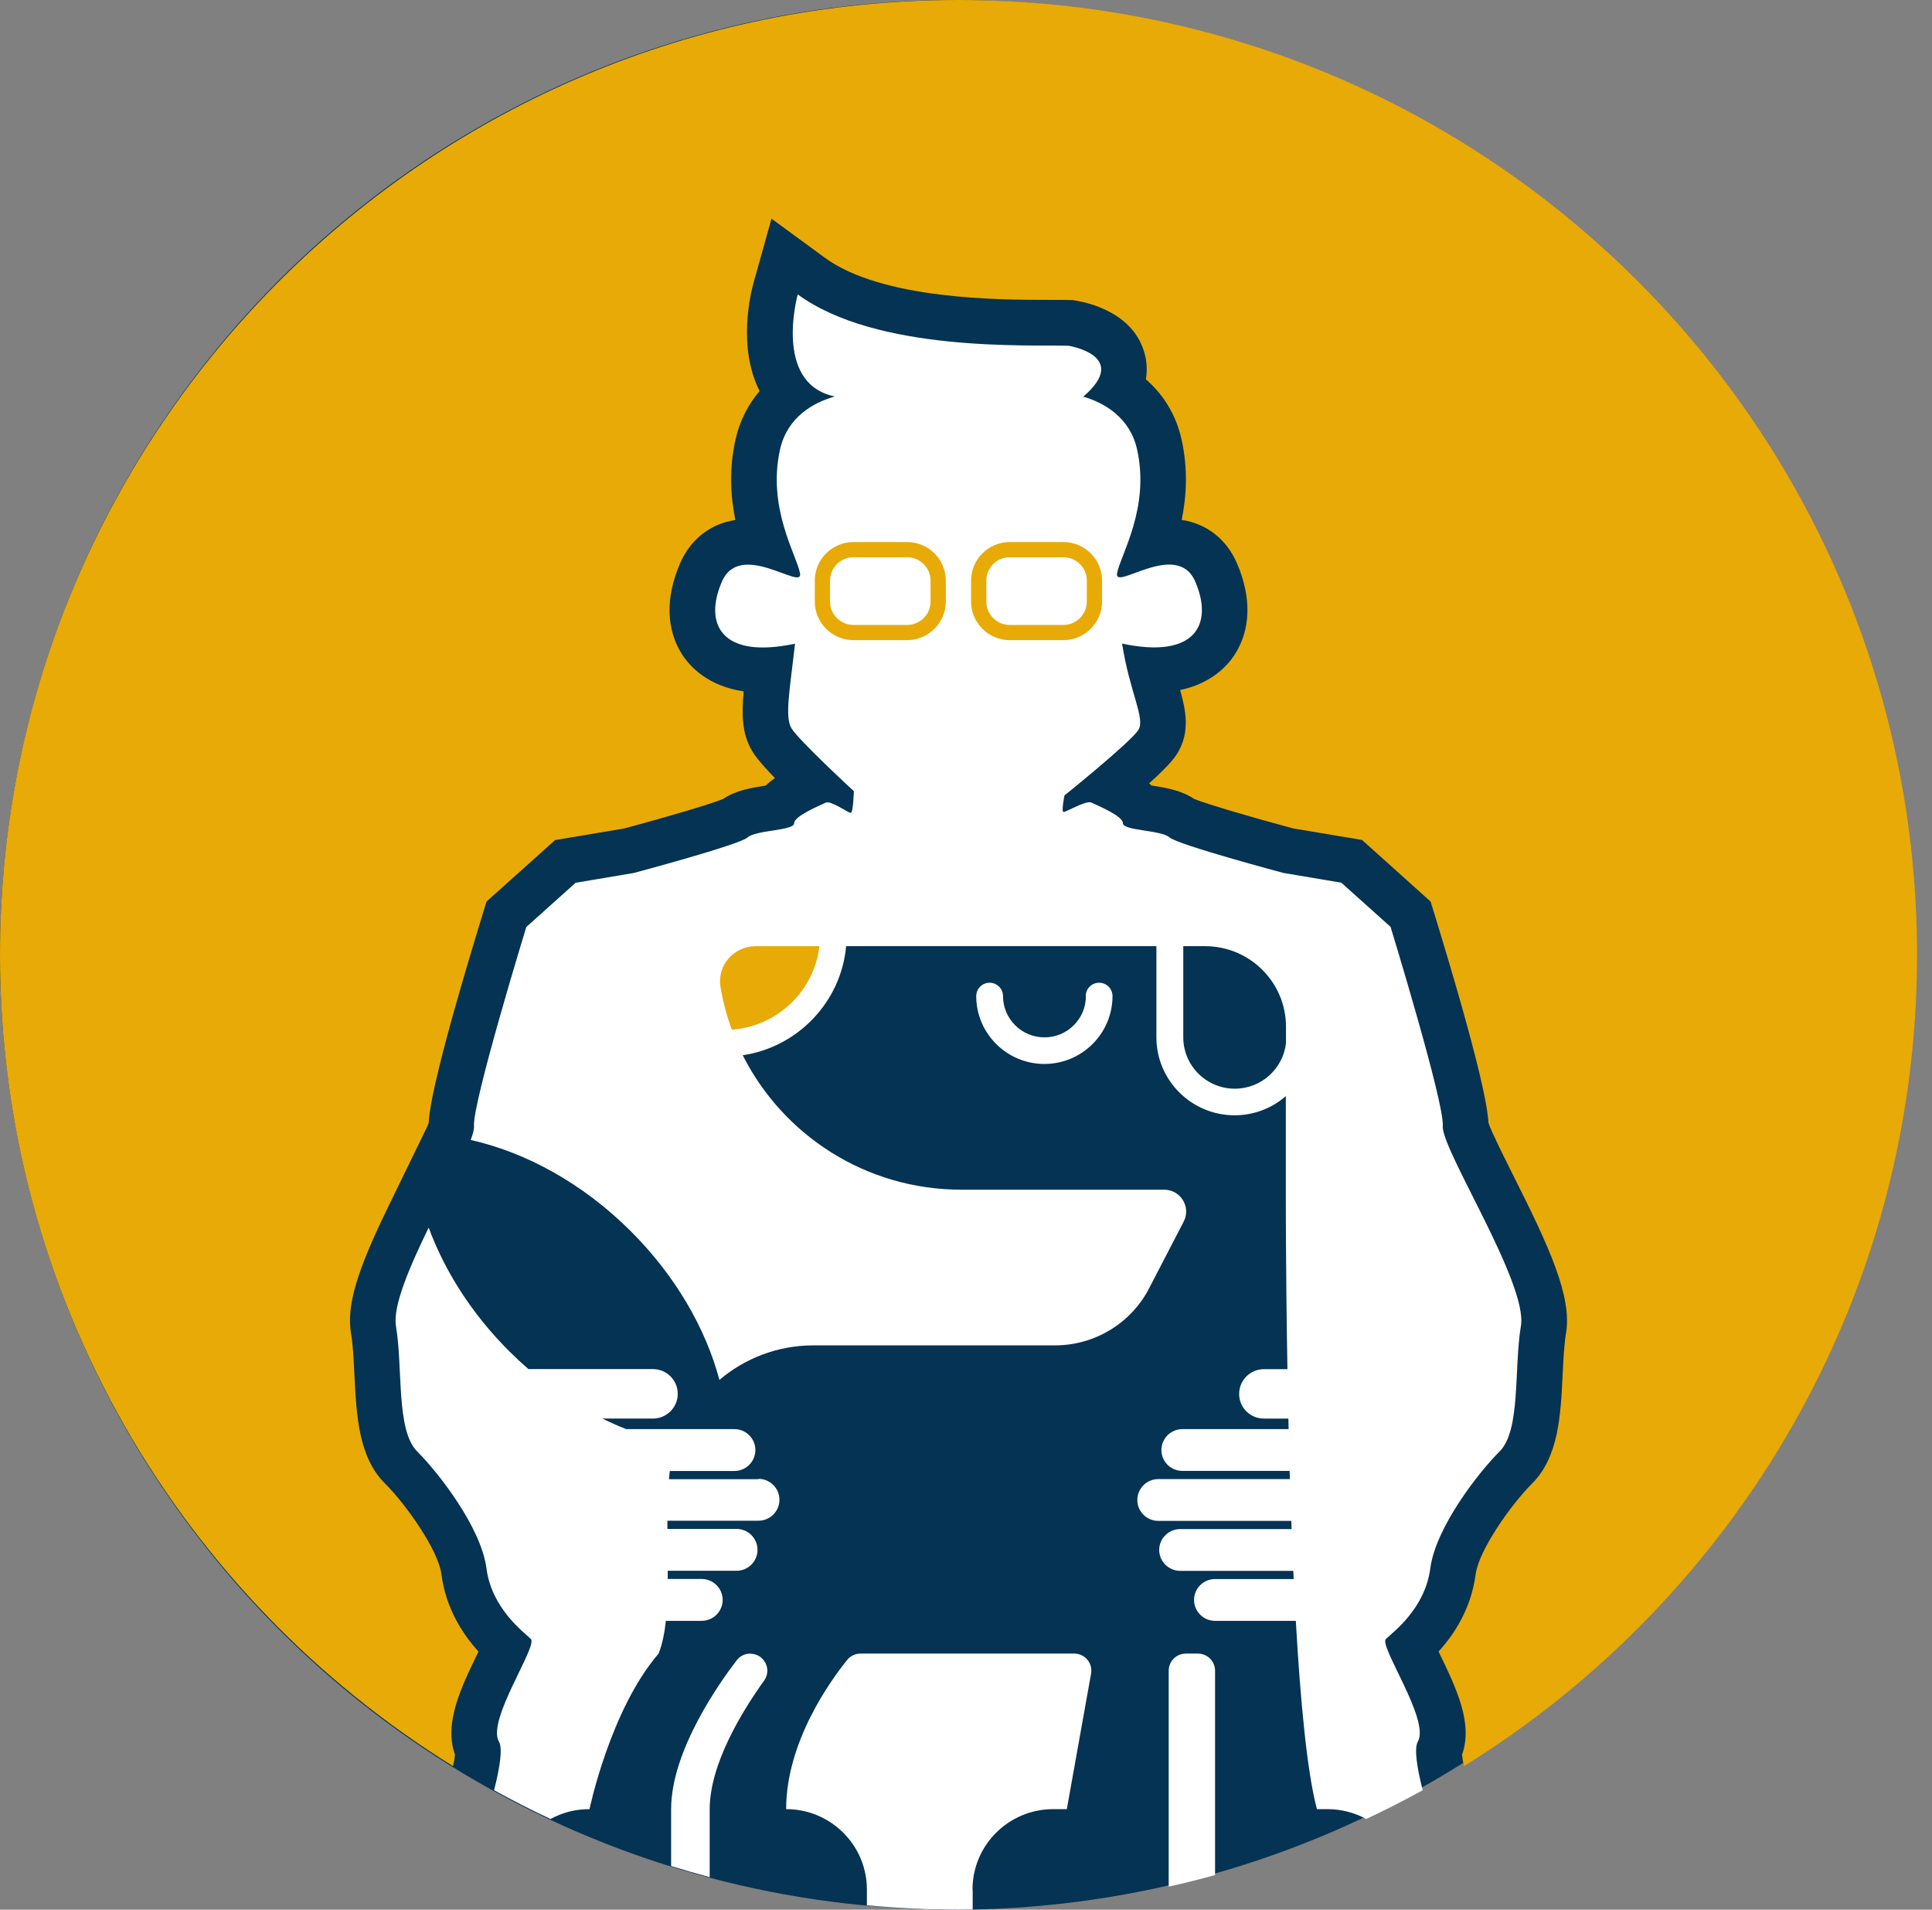
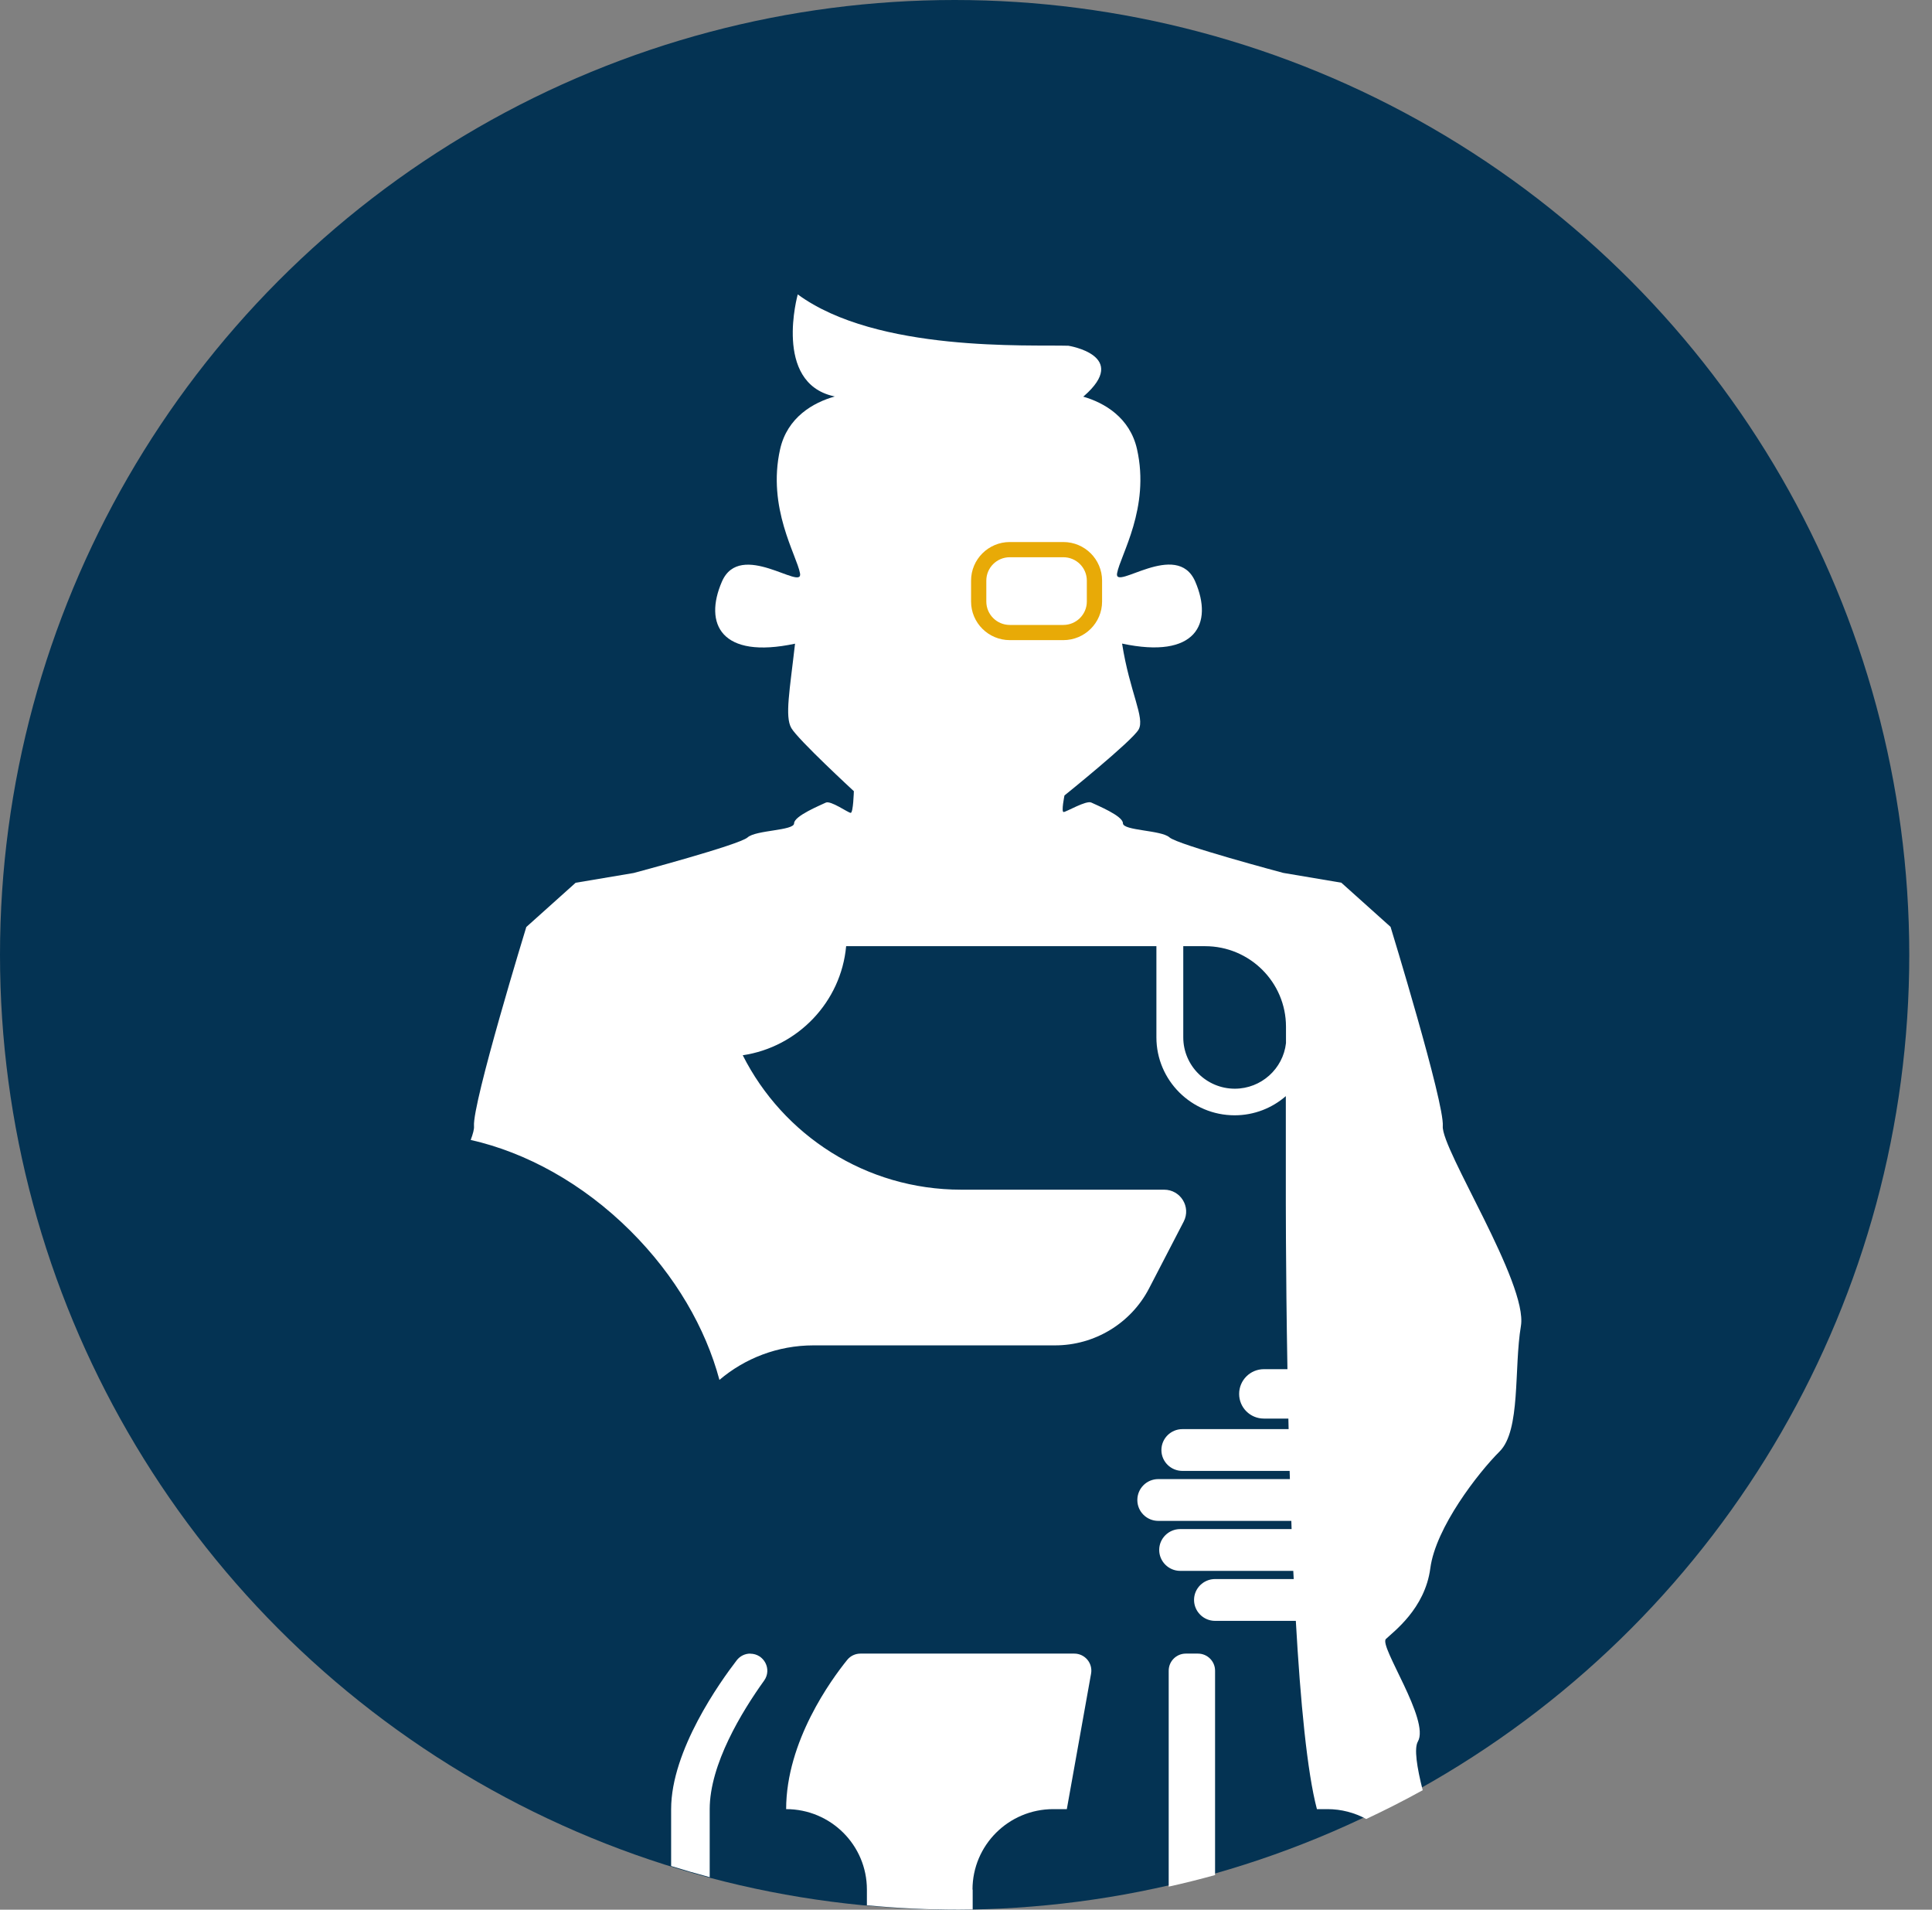
<svg xmlns="http://www.w3.org/2000/svg" width="85" height="84" viewBox="0 0 85 84" fill="none">
  <rect x="0" y="0" width="85" height="84" fill="#808080" stroke="none" />
  <g clip-path="url(#clip0_10_267)">
    <circle cx="42" cy="42" r="42" fill="#043353" />
-     <path d="M42.167 0C18.878 0 0 18.802 0 41.998C0 57.065 7.968 70.278 19.933 77.687C19.974 77.486 20.004 77.315 20.019 77.182C19.52 75.804 20.284 74.233 21.022 72.707C21.033 72.688 21.041 72.666 21.052 72.647C20.392 71.916 19.62 70.787 19.419 69.238C19.281 68.176 17.86 66.171 16.943 65.257C15.768 64.091 15.683 62.249 15.593 60.47C15.56 59.794 15.53 59.155 15.444 58.65C15.243 57.451 15.679 55.954 17.059 53.124L18.789 49.57C18.83 49.459 18.856 49.388 18.86 49.385C18.893 48.712 19.217 46.796 21.242 40.186L21.406 39.655L24.423 36.951L27.458 36.443C29.18 35.982 31.239 35.38 31.809 35.146C32.38 34.76 33.066 34.653 33.681 34.556C33.681 34.556 33.681 34.556 33.685 34.556C33.811 34.433 33.953 34.326 34.095 34.225C33.312 33.416 33.155 33.141 33.077 33.007C32.656 32.276 32.622 31.496 32.719 30.411C31.168 30.181 30.385 29.349 30.034 28.822C29.307 27.723 29.266 26.289 29.919 24.785C30.381 23.716 31.253 23.04 32.353 22.873C32.145 21.851 32.063 20.637 32.365 19.311C32.547 18.513 32.909 17.8 33.42 17.202C32.439 15.263 33.028 12.879 33.163 12.404L33.942 9.618L36.28 11.331C38.808 13.184 43.961 13.191 46.164 13.191C46.533 13.191 46.839 13.191 47.063 13.198H47.19L47.316 13.221C47.898 13.314 49.837 13.752 50.344 15.501C50.441 15.832 50.49 16.236 50.415 16.686C51.202 17.369 51.742 18.264 51.977 19.304C52.279 20.633 52.197 21.848 51.989 22.869C53.089 23.036 53.961 23.712 54.423 24.782C55.072 26.285 55.031 27.715 54.308 28.814C53.983 29.308 53.279 30.066 51.921 30.352C52.171 31.243 52.358 32.161 51.836 33.07C51.735 33.249 51.56 33.55 50.557 34.459C50.594 34.489 50.628 34.523 50.661 34.552C50.661 34.552 50.661 34.552 50.665 34.552C51.276 34.649 51.962 34.753 52.537 35.143C53.103 35.373 55.165 35.978 56.888 36.439L59.923 36.947L62.94 39.655L63.104 40.186C65.139 46.83 65.453 48.731 65.486 49.392C65.628 49.816 66.172 50.892 66.575 51.698C68.156 54.844 69.17 57.024 68.898 58.654C68.812 59.159 68.782 59.798 68.749 60.474C68.663 62.253 68.574 64.095 67.399 65.261C66.486 66.174 65.065 68.18 64.923 69.242C64.722 70.79 63.95 71.919 63.29 72.647C63.301 72.669 63.309 72.688 63.32 72.707C64.058 74.233 64.823 75.804 64.323 77.182C64.334 77.315 64.364 77.486 64.409 77.687C76.374 70.274 84.342 57.065 84.342 41.998C84.338 18.802 65.456 0 42.167 0Z" fill="#E8AA07" />
    <path d="M61.183 40.773L59.013 38.827L56.459 38.396C56.459 38.396 51.813 37.159 51.452 36.833C51.086 36.506 49.404 36.543 49.404 36.212C49.404 35.882 48.234 35.41 48.014 35.302C47.794 35.191 46.906 35.718 46.794 35.718C46.683 35.718 46.832 34.99 46.832 34.99C46.832 34.99 49.803 32.599 50.094 32.09C50.385 31.578 49.703 30.452 49.367 28.309C52.619 29.004 53.387 27.437 52.585 25.58C51.78 23.723 49.002 26.018 49.147 25.216C49.293 24.414 50.609 22.338 50.023 19.753C49.71 18.368 48.588 17.714 47.656 17.447C47.667 17.44 47.674 17.432 47.686 17.425C49.733 15.638 47.007 15.208 47.007 15.208C45.296 15.156 38.584 15.505 35.098 12.95C35.098 12.95 34.013 16.816 36.664 17.425C36.686 17.428 36.705 17.436 36.727 17.44C35.784 17.703 34.639 18.353 34.322 19.757C33.74 22.342 35.053 24.418 35.198 25.22C35.344 26.022 32.566 23.727 31.761 25.584C30.955 27.441 31.723 29.008 34.978 28.313C34.747 30.363 34.523 31.515 34.814 32.023C35.105 32.532 37.566 34.801 37.566 34.801C37.566 34.801 37.54 35.755 37.428 35.755C37.316 35.755 36.544 35.195 36.328 35.306C36.108 35.414 34.937 35.889 34.937 36.216C34.937 36.543 33.252 36.506 32.89 36.836C32.525 37.163 27.879 38.4 27.879 38.4L25.325 38.83L23.155 40.776C23.155 40.776 20.776 48.527 20.854 49.537C20.866 49.663 20.809 49.875 20.709 50.142C23.133 50.688 25.631 52.044 27.741 54.146C29.721 56.118 31.045 58.428 31.652 60.697C32.767 59.75 34.214 59.178 35.788 59.178H46.418C48.159 59.178 49.759 58.209 50.557 56.667L52.078 53.733C52.41 53.091 51.94 52.33 51.217 52.33H42.29C38.084 52.33 34.445 49.923 32.678 46.417C35.101 46.057 37.003 44.074 37.227 41.619H50.877V45.63C50.877 47.52 52.421 49.058 54.319 49.058C55.18 49.058 55.967 48.739 56.571 48.215V52.326C56.571 52.326 56.563 55.75 56.642 60.225H55.605C55.005 60.225 54.517 60.712 54.517 61.313C54.517 61.915 55.005 62.398 55.605 62.398H56.683C56.687 62.55 56.69 62.706 56.694 62.862H52.022C51.511 62.862 51.097 63.274 51.097 63.783C51.097 64.291 51.511 64.7 52.022 64.7H56.739C56.742 64.819 56.746 64.941 56.75 65.06H50.959C50.449 65.06 50.038 65.472 50.038 65.981C50.038 66.49 50.452 66.898 50.959 66.898H56.813C56.817 67.017 56.821 67.14 56.825 67.259H51.925C51.414 67.259 51 67.671 51 68.176C51 68.681 51.414 69.097 51.925 69.097H56.899C56.907 69.216 56.91 69.338 56.918 69.457H53.458C52.947 69.457 52.533 69.87 52.533 70.374C52.533 70.88 52.947 71.296 53.458 71.296H57.011C57.212 74.853 57.511 77.965 57.939 79.577H58.402C59.021 79.577 59.602 79.737 60.109 80.011C60.952 79.614 61.78 79.195 62.593 78.745C62.336 77.735 62.209 76.9 62.38 76.606C62.925 75.67 60.661 72.402 60.974 72.094C61.288 71.786 62.693 70.772 62.928 68.982C63.163 67.192 65.039 64.778 65.975 63.846C66.914 62.914 66.601 60.192 66.914 58.324C67.228 56.456 63.398 50.543 63.477 49.533C63.555 48.519 61.18 40.773 61.18 40.773H61.183ZM56.578 45.883C56.452 47.008 55.49 47.888 54.326 47.888C53.077 47.888 52.059 46.874 52.059 45.63V41.619H53.018C54.983 41.619 56.578 43.205 56.578 45.162V45.883Z" fill="white" />
    <path d="M33.01 72.736C32.775 72.736 32.555 72.844 32.413 73.03C31.69 73.969 29.527 76.989 29.527 79.577V82.08C30.087 82.254 30.653 82.418 31.224 82.57V79.581C31.224 77.605 32.637 75.291 33.617 73.925C33.975 73.427 33.617 72.74 33.006 72.74L33.01 72.736Z" fill="white" />
    <path d="M52.708 72.736H52.171C51.757 72.736 51.418 73.071 51.418 73.487V82.986C52.104 82.834 52.786 82.663 53.458 82.477V73.487C53.458 73.074 53.122 72.736 52.704 72.736H52.708Z" fill="white" />
-     <path d="M47.775 43.814C47.775 44.817 46.959 45.63 45.952 45.63C44.945 45.63 44.129 44.817 44.129 43.814C44.129 43.491 43.864 43.227 43.539 43.227C43.215 43.227 42.95 43.491 42.95 43.814C42.95 45.459 44.296 46.8 45.948 46.8C47.6 46.8 48.946 45.459 48.946 43.814C48.946 43.491 48.681 43.227 48.357 43.227C48.032 43.227 47.768 43.491 47.768 43.814H47.775Z" fill="white" />
-     <path d="M33.371 65.064H29.43C29.441 64.941 29.453 64.823 29.468 64.704H32.309C32.819 64.704 33.233 64.291 33.233 63.783C33.233 63.274 32.819 62.862 32.309 62.862H27.551C27.201 62.724 26.85 62.568 26.5 62.397H28.726C29.329 62.397 29.818 61.911 29.818 61.309C29.818 60.708 29.329 60.221 28.726 60.221H23.248C22.965 59.976 22.689 59.72 22.417 59.449C20.757 57.796 19.561 55.902 18.86 53.997C18.024 55.713 17.275 57.455 17.42 58.324C17.733 60.191 17.42 62.914 18.356 63.846C19.292 64.778 21.168 67.192 21.402 68.982C21.637 70.772 23.043 71.782 23.356 72.094C23.669 72.406 21.402 75.674 21.951 76.606C22.122 76.899 21.995 77.735 21.738 78.745C22.551 79.195 23.375 79.614 24.221 80.011C24.728 79.733 25.31 79.577 25.929 79.577H25.936C25.936 79.577 26.846 75.21 28.975 72.736C29.139 72.328 29.236 71.838 29.296 71.295H30.869C31.38 71.295 31.794 70.883 31.794 70.374C31.794 69.866 31.38 69.454 30.869 69.454H29.378C29.378 69.335 29.378 69.216 29.378 69.093H32.402C32.913 69.093 33.327 68.681 33.327 68.172C33.327 67.663 32.913 67.251 32.402 67.251H29.363C29.363 67.132 29.363 67.014 29.363 66.891H33.368C33.879 66.891 34.292 66.479 34.292 65.97C34.292 65.461 33.879 65.049 33.368 65.049L33.371 65.064Z" fill="white" />
-     <path d="M36.052 41.619C35.821 43.591 34.203 45.147 32.197 45.292C31.977 44.694 31.809 44.07 31.701 43.424C31.537 42.477 32.279 41.619 33.245 41.619H36.056H36.052Z" fill="#E8AA07" />
    <path d="M46.783 23.842H44.427C43.487 23.842 42.723 24.603 42.723 25.539V26.46C42.723 27.396 43.487 28.157 44.427 28.157H46.783C47.723 28.157 48.487 27.396 48.487 26.46V25.539C48.487 24.603 47.723 23.842 46.783 23.842ZM47.816 26.46C47.816 27.028 47.35 27.489 46.783 27.489H44.427C43.856 27.489 43.394 27.028 43.394 26.46V25.539C43.394 24.971 43.856 24.511 44.427 24.511H46.783C47.354 24.511 47.816 24.971 47.816 25.539V26.46Z" fill="#E8AA07" />
-     <path d="M39.908 23.842H37.551C36.611 23.842 35.847 24.603 35.847 25.539V26.46C35.847 27.396 36.611 28.157 37.551 28.157H39.908C40.847 28.157 41.612 27.396 41.612 26.46V25.539C41.612 24.603 40.847 23.842 39.908 23.842ZM40.941 26.46C40.941 27.028 40.478 27.489 39.908 27.489H37.551C36.981 27.489 36.518 27.028 36.518 26.46V25.539C36.518 24.971 36.981 24.511 37.551 24.511H39.908C40.478 24.511 40.941 24.971 40.941 25.539V26.46Z" fill="#E8AA07" />
    <path d="M42.786 83.116C42.786 81.163 44.375 79.577 46.34 79.577H46.936L48.003 73.617C48.085 73.156 47.73 72.736 47.264 72.736H37.857C37.63 72.736 37.413 72.837 37.272 73.015C36.578 73.873 34.587 76.591 34.587 79.577C36.548 79.577 38.14 81.159 38.14 83.116V83.807C39.468 83.933 40.818 84 42.178 84C42.383 84 42.589 83.996 42.794 83.993V83.116H42.786Z" fill="white" />
  </g>
  <defs>
    <clipPath id="clip0_10_267">
      <rect width="85" height="84" fill="white" />
    </clipPath>
  </defs>
</svg>